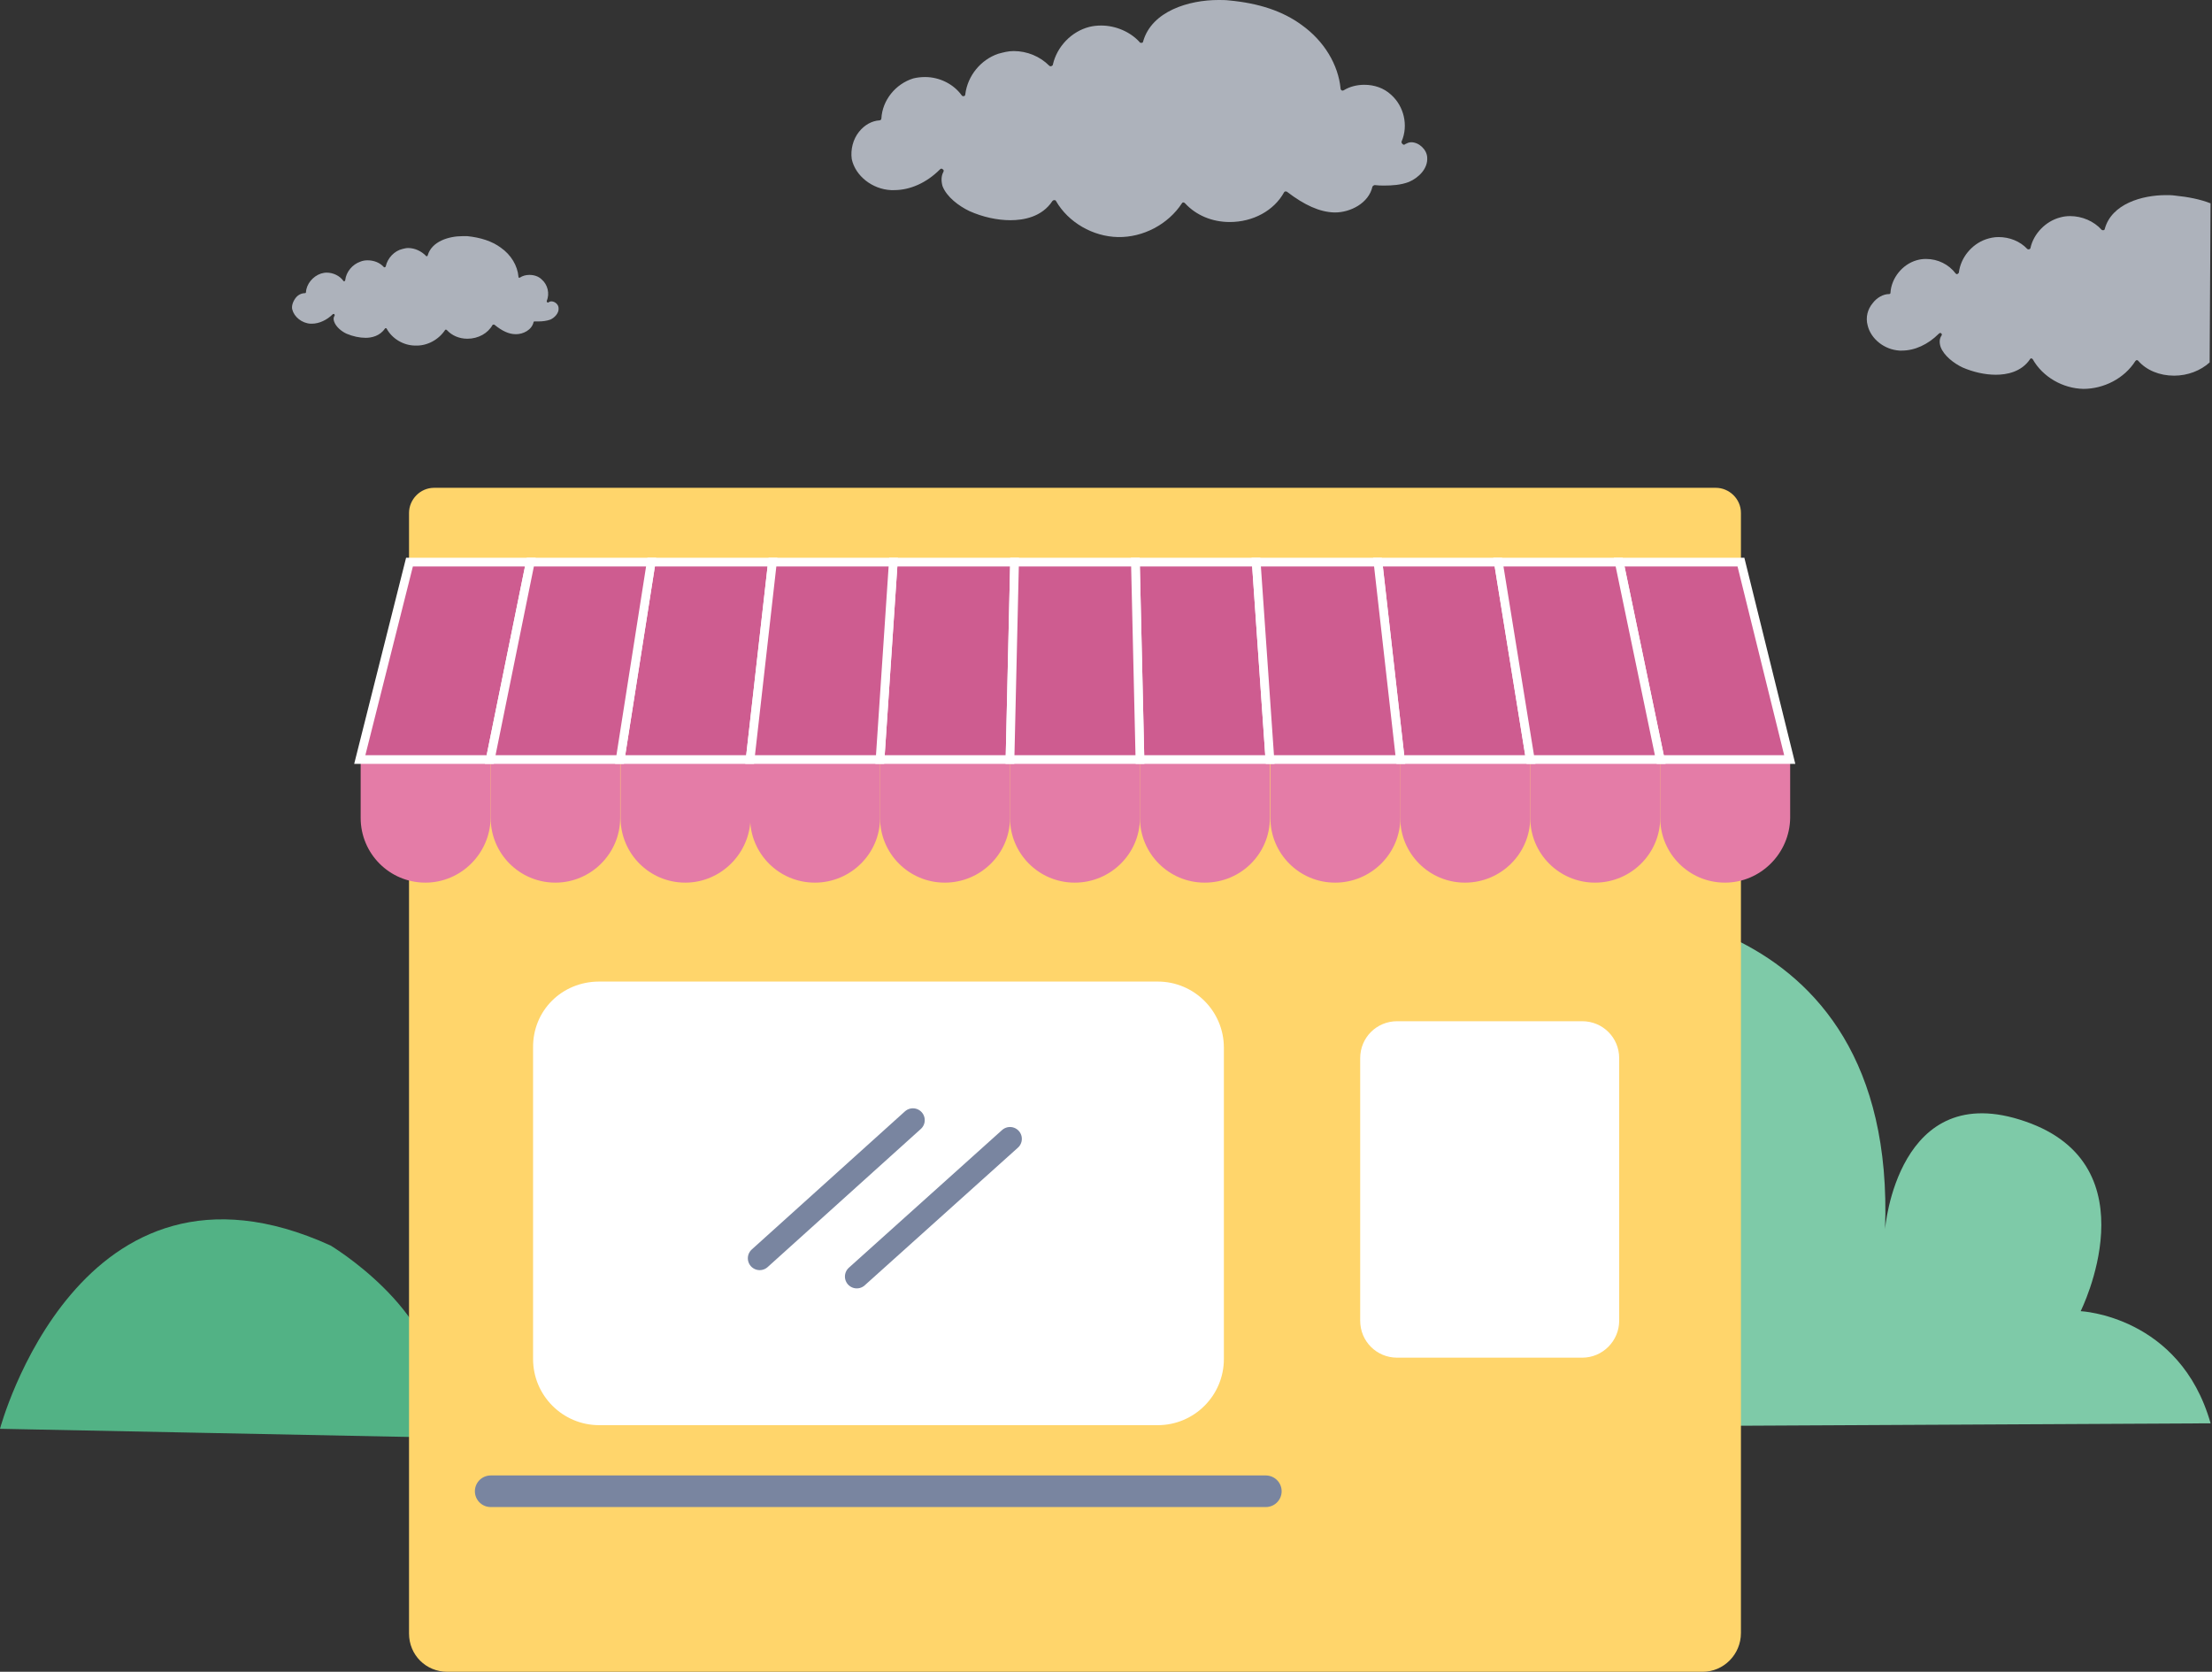
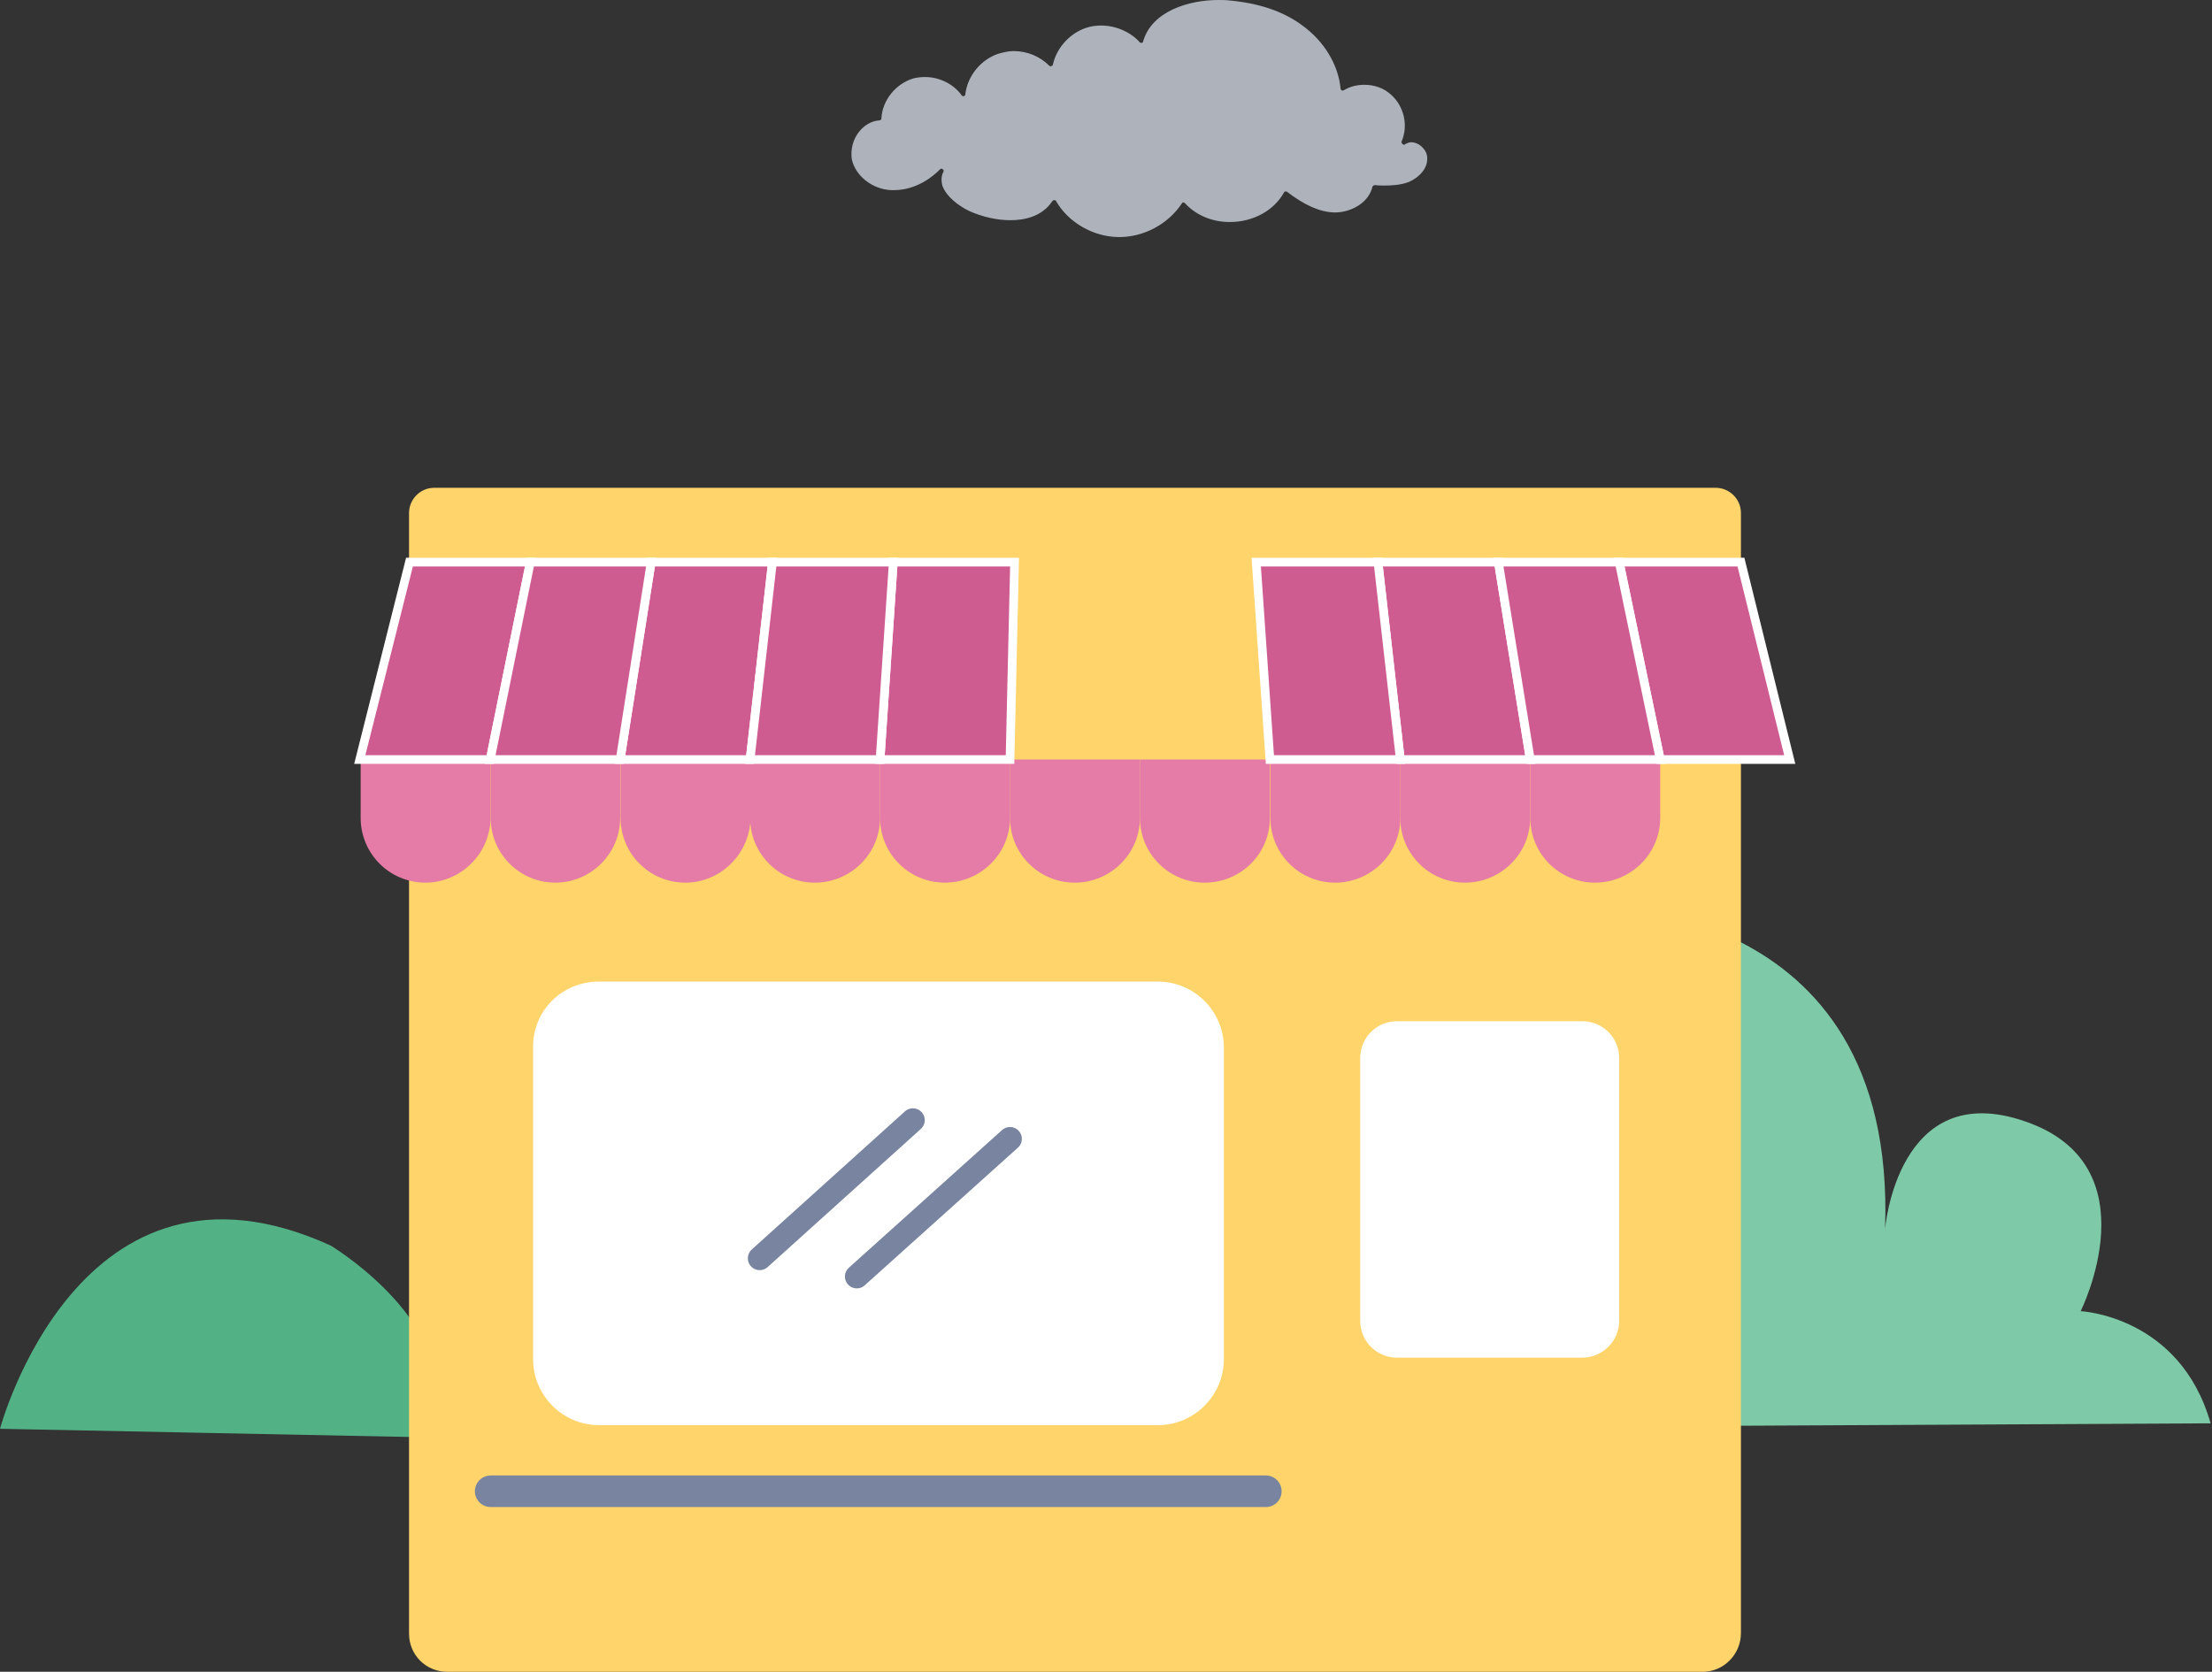
<svg xmlns="http://www.w3.org/2000/svg" width="127" height="96" viewBox="0 0 127 96" fill="none">
  <rect x="0" y="0" width="127" height="96" fill="#333333" stroke="none" />
-   <path opacity="0.7" d="M16.965 17.121C17.096 16.938 17.305 16.834 17.515 16.834C17.541 16.834 17.567 16.807 17.567 16.781C17.593 16.31 17.96 15.865 18.431 15.708C18.536 15.682 18.64 15.655 18.745 15.655C19.138 15.655 19.504 15.839 19.714 16.127C19.714 16.153 19.766 16.153 19.766 16.153C19.766 16.153 19.819 16.127 19.819 16.1C19.871 15.603 20.238 15.184 20.683 15.027C20.813 14.975 20.944 14.948 21.101 14.948C21.468 14.948 21.808 15.079 22.044 15.341C22.044 15.341 22.096 15.367 22.096 15.341C22.122 15.341 22.149 15.315 22.149 15.289C22.253 14.818 22.646 14.399 23.117 14.294C23.222 14.268 23.327 14.242 23.431 14.242C23.824 14.242 24.191 14.425 24.452 14.687C24.452 14.713 24.479 14.713 24.505 14.713C24.531 14.713 24.557 14.687 24.557 14.661C24.793 13.849 25.788 13.561 26.547 13.561C26.651 13.561 26.73 13.561 26.835 13.561C27.594 13.64 28.248 13.849 28.746 14.216C29.348 14.634 29.714 15.263 29.767 15.891C29.767 15.917 29.767 15.943 29.793 15.943C29.819 15.943 29.845 15.943 29.845 15.943C30.002 15.839 30.186 15.786 30.395 15.786C30.657 15.786 30.919 15.865 31.102 16.048C31.442 16.336 31.573 16.86 31.39 17.279C31.39 17.305 31.39 17.331 31.416 17.357C31.442 17.383 31.468 17.383 31.495 17.357C31.547 17.331 31.599 17.305 31.652 17.305C31.861 17.305 32.071 17.488 32.071 17.697C32.097 17.985 31.835 18.247 31.599 18.352C31.39 18.43 31.128 18.457 30.945 18.457C30.866 18.457 30.788 18.457 30.683 18.457C30.657 18.457 30.631 18.483 30.631 18.509C30.526 18.954 30.029 19.19 29.636 19.19H29.61C29.217 19.19 28.824 19.006 28.379 18.64C28.379 18.64 28.353 18.64 28.327 18.64C28.301 18.64 28.301 18.64 28.275 18.666C28.013 19.137 27.463 19.451 26.835 19.451C26.363 19.451 25.945 19.268 25.657 18.954C25.657 18.954 25.63 18.928 25.604 18.928C25.578 18.928 25.578 18.928 25.552 18.954C25.185 19.504 24.531 19.87 23.85 19.844C23.17 19.844 22.515 19.451 22.201 18.875C22.201 18.849 22.175 18.849 22.149 18.849C22.122 18.849 22.096 18.849 22.096 18.875C21.808 19.294 21.337 19.399 20.997 19.399C20.656 19.399 20.264 19.32 19.897 19.163C19.609 19.032 19.295 18.771 19.19 18.483C19.138 18.352 19.138 18.221 19.216 18.116C19.216 18.09 19.216 18.064 19.19 18.038C19.164 18.012 19.138 18.038 19.112 18.038C18.771 18.378 18.326 18.587 17.907 18.587C17.881 18.587 17.855 18.587 17.829 18.587C17.331 18.561 16.887 18.195 16.782 17.776C16.729 17.593 16.808 17.331 16.965 17.121Z" fill="#E2E9F6" />
  <path opacity="0.7" d="M49.322 7.566C49.636 7.173 50.055 6.938 50.5 6.911C50.552 6.911 50.604 6.859 50.604 6.807C50.657 5.759 51.416 4.817 52.437 4.503C52.646 4.45 52.882 4.424 53.118 4.424C53.929 4.424 54.741 4.817 55.212 5.471C55.238 5.524 55.291 5.524 55.343 5.524C55.395 5.498 55.421 5.471 55.421 5.419C55.552 4.346 56.312 3.43 57.306 3.089C57.594 3.011 57.882 2.932 58.196 2.932C58.982 2.932 59.715 3.246 60.238 3.77C60.265 3.796 60.317 3.822 60.369 3.796C60.422 3.77 60.448 3.744 60.448 3.717C60.683 2.67 61.521 1.806 62.542 1.545C62.752 1.492 62.987 1.466 63.223 1.466C64.061 1.466 64.898 1.833 65.422 2.409C65.448 2.461 65.474 2.461 65.553 2.461C65.605 2.461 65.631 2.409 65.631 2.382C66.129 0.628 68.275 0 69.951 0C70.16 0 70.37 0 70.579 0.026C72.255 0.183 73.642 0.628 74.742 1.44C76.025 2.356 76.836 3.717 76.967 5.079C76.967 5.131 76.993 5.157 77.019 5.184C77.072 5.21 77.098 5.21 77.15 5.184C77.491 4.974 77.909 4.869 78.328 4.869C78.904 4.869 79.454 5.053 79.873 5.445C80.606 6.1 80.868 7.199 80.475 8.116C80.449 8.168 80.475 8.22 80.528 8.273C80.58 8.325 80.632 8.325 80.684 8.273C80.789 8.22 80.894 8.168 81.025 8.168C81.47 8.168 81.915 8.587 81.941 9.032C81.993 9.686 81.444 10.21 80.894 10.446C80.423 10.629 79.899 10.655 79.48 10.655C79.297 10.655 79.14 10.655 78.93 10.629C78.878 10.629 78.826 10.681 78.8 10.707C78.59 11.676 77.517 12.2 76.653 12.2C76.627 12.2 76.6 12.2 76.6 12.2C75.763 12.173 74.899 11.781 73.904 11.021C73.878 10.995 73.852 10.995 73.799 10.995C73.747 10.995 73.747 11.021 73.721 11.048C73.145 12.095 71.941 12.749 70.606 12.749C69.585 12.749 68.668 12.357 68.04 11.676C68.014 11.65 67.987 11.624 67.935 11.624C67.883 11.624 67.883 11.65 67.857 11.676C67.071 12.88 65.631 13.639 64.192 13.613C62.752 13.587 61.338 12.776 60.631 11.545C60.605 11.493 60.579 11.493 60.526 11.493C60.474 11.493 60.448 11.519 60.422 11.545C59.819 12.461 58.772 12.645 58.013 12.645C57.254 12.645 56.416 12.461 55.657 12.121C55.055 11.833 54.348 11.309 54.112 10.681C54.034 10.393 54.034 10.105 54.165 9.87C54.191 9.817 54.191 9.739 54.112 9.713C54.06 9.66 54.008 9.686 53.955 9.739C53.196 10.498 52.254 10.917 51.337 10.917C51.285 10.917 51.233 10.917 51.154 10.917C50.081 10.864 49.112 10.105 48.903 9.137C48.824 8.587 48.981 7.985 49.322 7.566Z" fill="#E2E9F6" />
-   <path opacity="0.7" d="M126.865 20.812C126.342 21.284 125.609 21.572 124.823 21.572C123.985 21.572 123.226 21.258 122.755 20.708C122.729 20.681 122.703 20.681 122.676 20.681C122.65 20.681 122.624 20.708 122.598 20.734C121.97 21.729 120.791 22.331 119.613 22.331C118.435 22.305 117.283 21.65 116.708 20.629C116.681 20.603 116.655 20.577 116.629 20.577C116.603 20.577 116.55 20.603 116.55 20.629C116.053 21.362 115.215 21.519 114.587 21.519C113.959 21.519 113.278 21.362 112.676 21.1C112.178 20.865 111.603 20.42 111.419 19.922C111.341 19.687 111.341 19.451 111.472 19.268C111.498 19.242 111.498 19.163 111.445 19.137C111.419 19.111 111.367 19.111 111.315 19.163C110.686 19.791 109.927 20.132 109.194 20.132C109.142 20.132 109.115 20.132 109.063 20.132C108.173 20.079 107.414 19.451 107.231 18.692C107.1 18.221 107.231 17.749 107.519 17.409C107.754 17.095 108.121 16.886 108.461 16.886C108.513 16.886 108.54 16.859 108.54 16.807C108.592 15.969 109.22 15.184 110.032 14.948C110.215 14.896 110.372 14.87 110.582 14.87C111.262 14.87 111.89 15.184 112.283 15.707C112.309 15.734 112.362 15.76 112.388 15.734C112.414 15.707 112.466 15.681 112.466 15.655C112.571 14.791 113.199 14.032 114.011 13.744C114.247 13.665 114.482 13.613 114.744 13.613C115.372 13.613 115.974 13.849 116.393 14.294C116.42 14.32 116.472 14.32 116.498 14.32C116.524 14.294 116.577 14.294 116.577 14.241C116.76 13.404 117.467 12.697 118.278 12.487C118.462 12.435 118.645 12.409 118.854 12.409C119.535 12.409 120.216 12.697 120.661 13.194C120.687 13.22 120.713 13.22 120.765 13.22C120.791 13.22 120.844 13.194 120.844 13.142C121.237 11.702 122.991 11.205 124.352 11.205C124.535 11.205 124.692 11.205 124.875 11.231C125.635 11.309 126.315 11.44 126.917 11.676" fill="#E2E9F6" />
  <path d="M0 82.046C0 82.046 4.555 64.951 18.98 71.522C18.98 71.522 25.054 75.161 25.054 79.9C25.054 79.9 28.457 74.061 33.405 75.528C38.353 76.994 37.96 82.805 37.96 82.805L0 82.046Z" fill="#52B285" />
  <path d="M91.054 52.045C91.054 52.045 108.934 51.312 108.228 70.58C108.228 70.58 108.934 61.836 116.291 64.401C123.647 66.941 119.459 75.292 119.459 75.292C119.459 75.292 125.166 75.554 126.92 81.732L90.949 81.915L91.054 52.045Z" fill="#7ECAA8" />
  <path d="M97.755 96H25.683C24.453 96 23.484 95.032 23.484 93.801V29.452C23.484 28.693 24.113 28.012 24.924 28.012H98.515C99.274 28.012 99.954 28.641 99.954 29.452V93.775C99.954 95.005 98.96 96 97.755 96Z" fill="#FFD56B" />
  <path d="M34.402 56.365H66.472C68.566 56.365 70.268 58.066 70.268 60.161V78.041C70.268 80.136 68.566 81.838 66.472 81.838H34.402C32.307 81.838 30.606 80.136 30.606 78.041V60.161C30.58 58.04 32.255 56.365 34.402 56.365Z" fill="white" />
  <path d="M54.245 50.684C52.177 50.684 50.527 49.008 50.527 46.966V43.615H57.989V46.966C57.989 49.008 56.313 50.684 54.245 50.684Z" fill="#E47CA7" />
  <path d="M69.167 50.684C67.099 50.684 65.449 49.008 65.449 46.966V43.615H72.91V46.966C72.91 49.008 71.261 50.684 69.167 50.684Z" fill="#E47CA7" />
  <path d="M39.346 50.684C37.278 50.684 35.629 49.008 35.629 46.966V43.615H43.09V46.966C43.064 49.008 41.388 50.684 39.346 50.684Z" fill="#E47CA7" />
  <path d="M24.424 50.684C22.356 50.684 20.707 49.009 20.707 46.967V43.616H28.168V46.967C28.142 49.009 26.466 50.684 24.424 50.684Z" fill="#E47CA7" />
  <path d="M84.112 50.684C82.044 50.684 80.394 49.008 80.394 46.966V43.615H87.856V46.966C87.856 49.008 86.18 50.684 84.112 50.684Z" fill="#E47CA7" />
  <path d="M46.784 50.684C44.716 50.684 43.066 49.008 43.066 46.966V43.615H50.528V46.966C50.528 49.008 48.852 50.684 46.784 50.684Z" fill="#E47CA7" />
  <path d="M76.655 50.684C74.587 50.684 72.938 49.008 72.938 46.966V43.615H80.399V46.966C80.399 49.008 78.723 50.684 76.655 50.684Z" fill="#E47CA7" />
-   <path d="M99.038 50.684C96.97 50.684 95.32 49.008 95.32 46.966V43.615H102.781V46.966C102.755 49.008 101.08 50.684 99.038 50.684Z" fill="#E47CA7" />
  <path d="M91.577 50.684C89.509 50.684 87.859 49.008 87.859 46.966V43.615H95.32V46.966C95.32 49.008 93.645 50.684 91.577 50.684Z" fill="#E47CA7" />
  <path d="M31.889 50.684C29.821 50.684 28.172 49.009 28.172 46.967V43.616H35.607V46.967C35.607 49.009 33.931 50.684 31.889 50.684Z" fill="#E47CA7" />
  <path d="M61.706 50.684C59.638 50.684 57.988 49.008 57.988 46.966V43.615H65.449V46.966C65.449 49.008 63.774 50.684 61.706 50.684Z" fill="#E47CA7" />
  <path d="M57.989 43.615H50.527L51.286 32.279H58.25L57.989 43.615Z" fill="#CE5C90" stroke="white" stroke-width="0.5" />
-   <path d="M72.91 43.615H65.449L65.188 32.279H72.125L72.91 43.615Z" fill="#CE5C90" stroke="white" stroke-width="0.5" />
  <path d="M43.067 43.615H35.605L37.386 32.279H44.349L43.067 43.615Z" fill="#CE5C90" stroke="white" stroke-width="0.5" />
  <path d="M28.144 43.615H20.656L23.51 32.279H30.447L28.144 43.615Z" fill="#CE5C90" stroke="white" stroke-width="0.5" />
  <path d="M87.861 43.615H80.4L79.117 32.279H86.029L87.861 43.615Z" fill="#CE5C90" stroke="white" stroke-width="0.5" />
  <path d="M50.528 43.615H43.066L44.349 32.279H51.287L50.528 43.615Z" fill="#CE5C90" stroke="white" stroke-width="0.5" />
  <path d="M80.398 43.615H72.91L72.125 32.279H79.115L80.398 43.615Z" fill="#CE5C90" stroke="white" stroke-width="0.5" />
  <path d="M102.756 43.615H95.321L92.965 32.279H99.955L102.756 43.615Z" fill="#CE5C90" stroke="white" stroke-width="0.5" />
  <path d="M95.321 43.615H87.86L86.027 32.279H92.965L95.321 43.615Z" fill="#CE5C90" stroke="white" stroke-width="0.5" />
  <path d="M35.606 43.615H28.145L30.448 32.279H37.386L35.606 43.615Z" fill="#CE5C90" stroke="white" stroke-width="0.5" />
-   <path d="M65.449 43.615H57.988L58.25 32.279H65.188L65.449 43.615Z" fill="#CE5C90" stroke="white" stroke-width="0.5" />
  <path d="M52.413 64.323L43.617 72.255" stroke="#7985A0" stroke-width="1.361" stroke-linecap="round" />
  <path d="M57.988 65.397L49.191 73.303" stroke="#7985A0" stroke-width="1.361" stroke-linecap="round" />
  <path d="M28.172 85.633H72.677" stroke="#7985A0" stroke-width="1.814" stroke-linecap="round" />
  <path d="M90.843 77.962H80.214C79.036 77.962 78.094 77.02 78.094 75.842V60.763C78.094 59.584 79.036 58.642 80.214 58.642H90.843C92.021 58.642 92.964 59.584 92.964 60.763V75.842C92.964 76.994 92.021 77.962 90.843 77.962Z" fill="white" />
</svg>